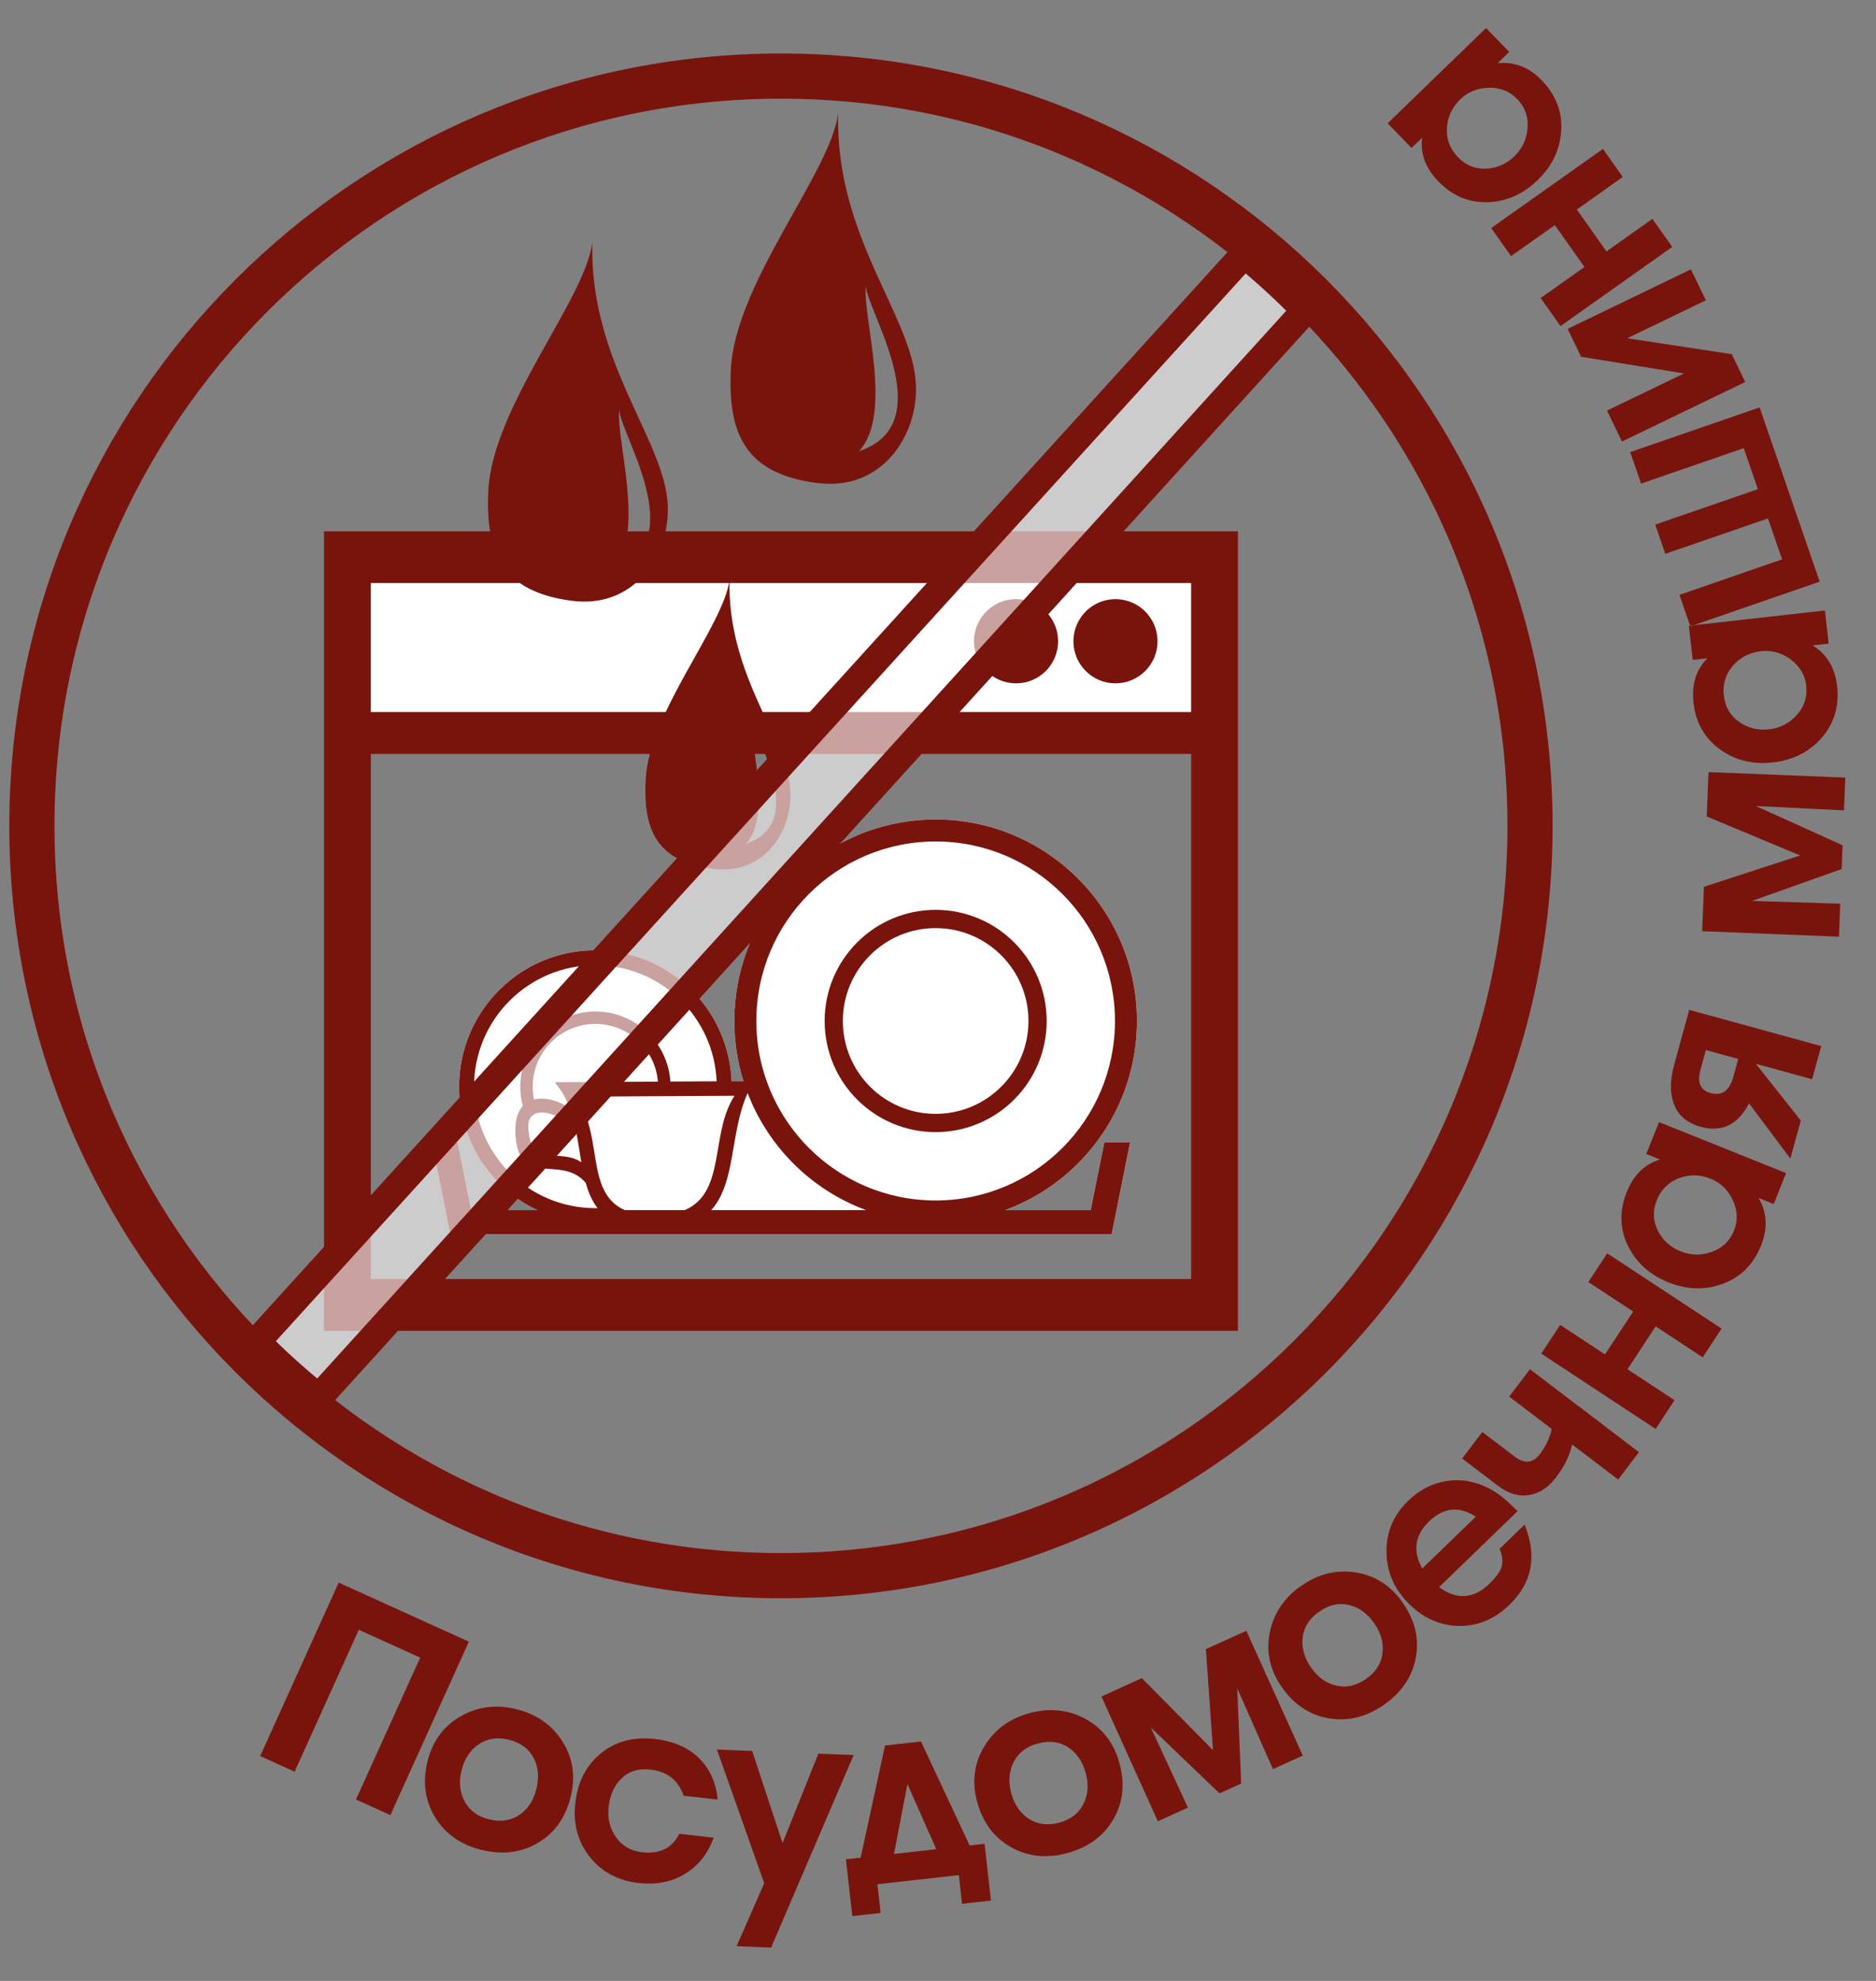
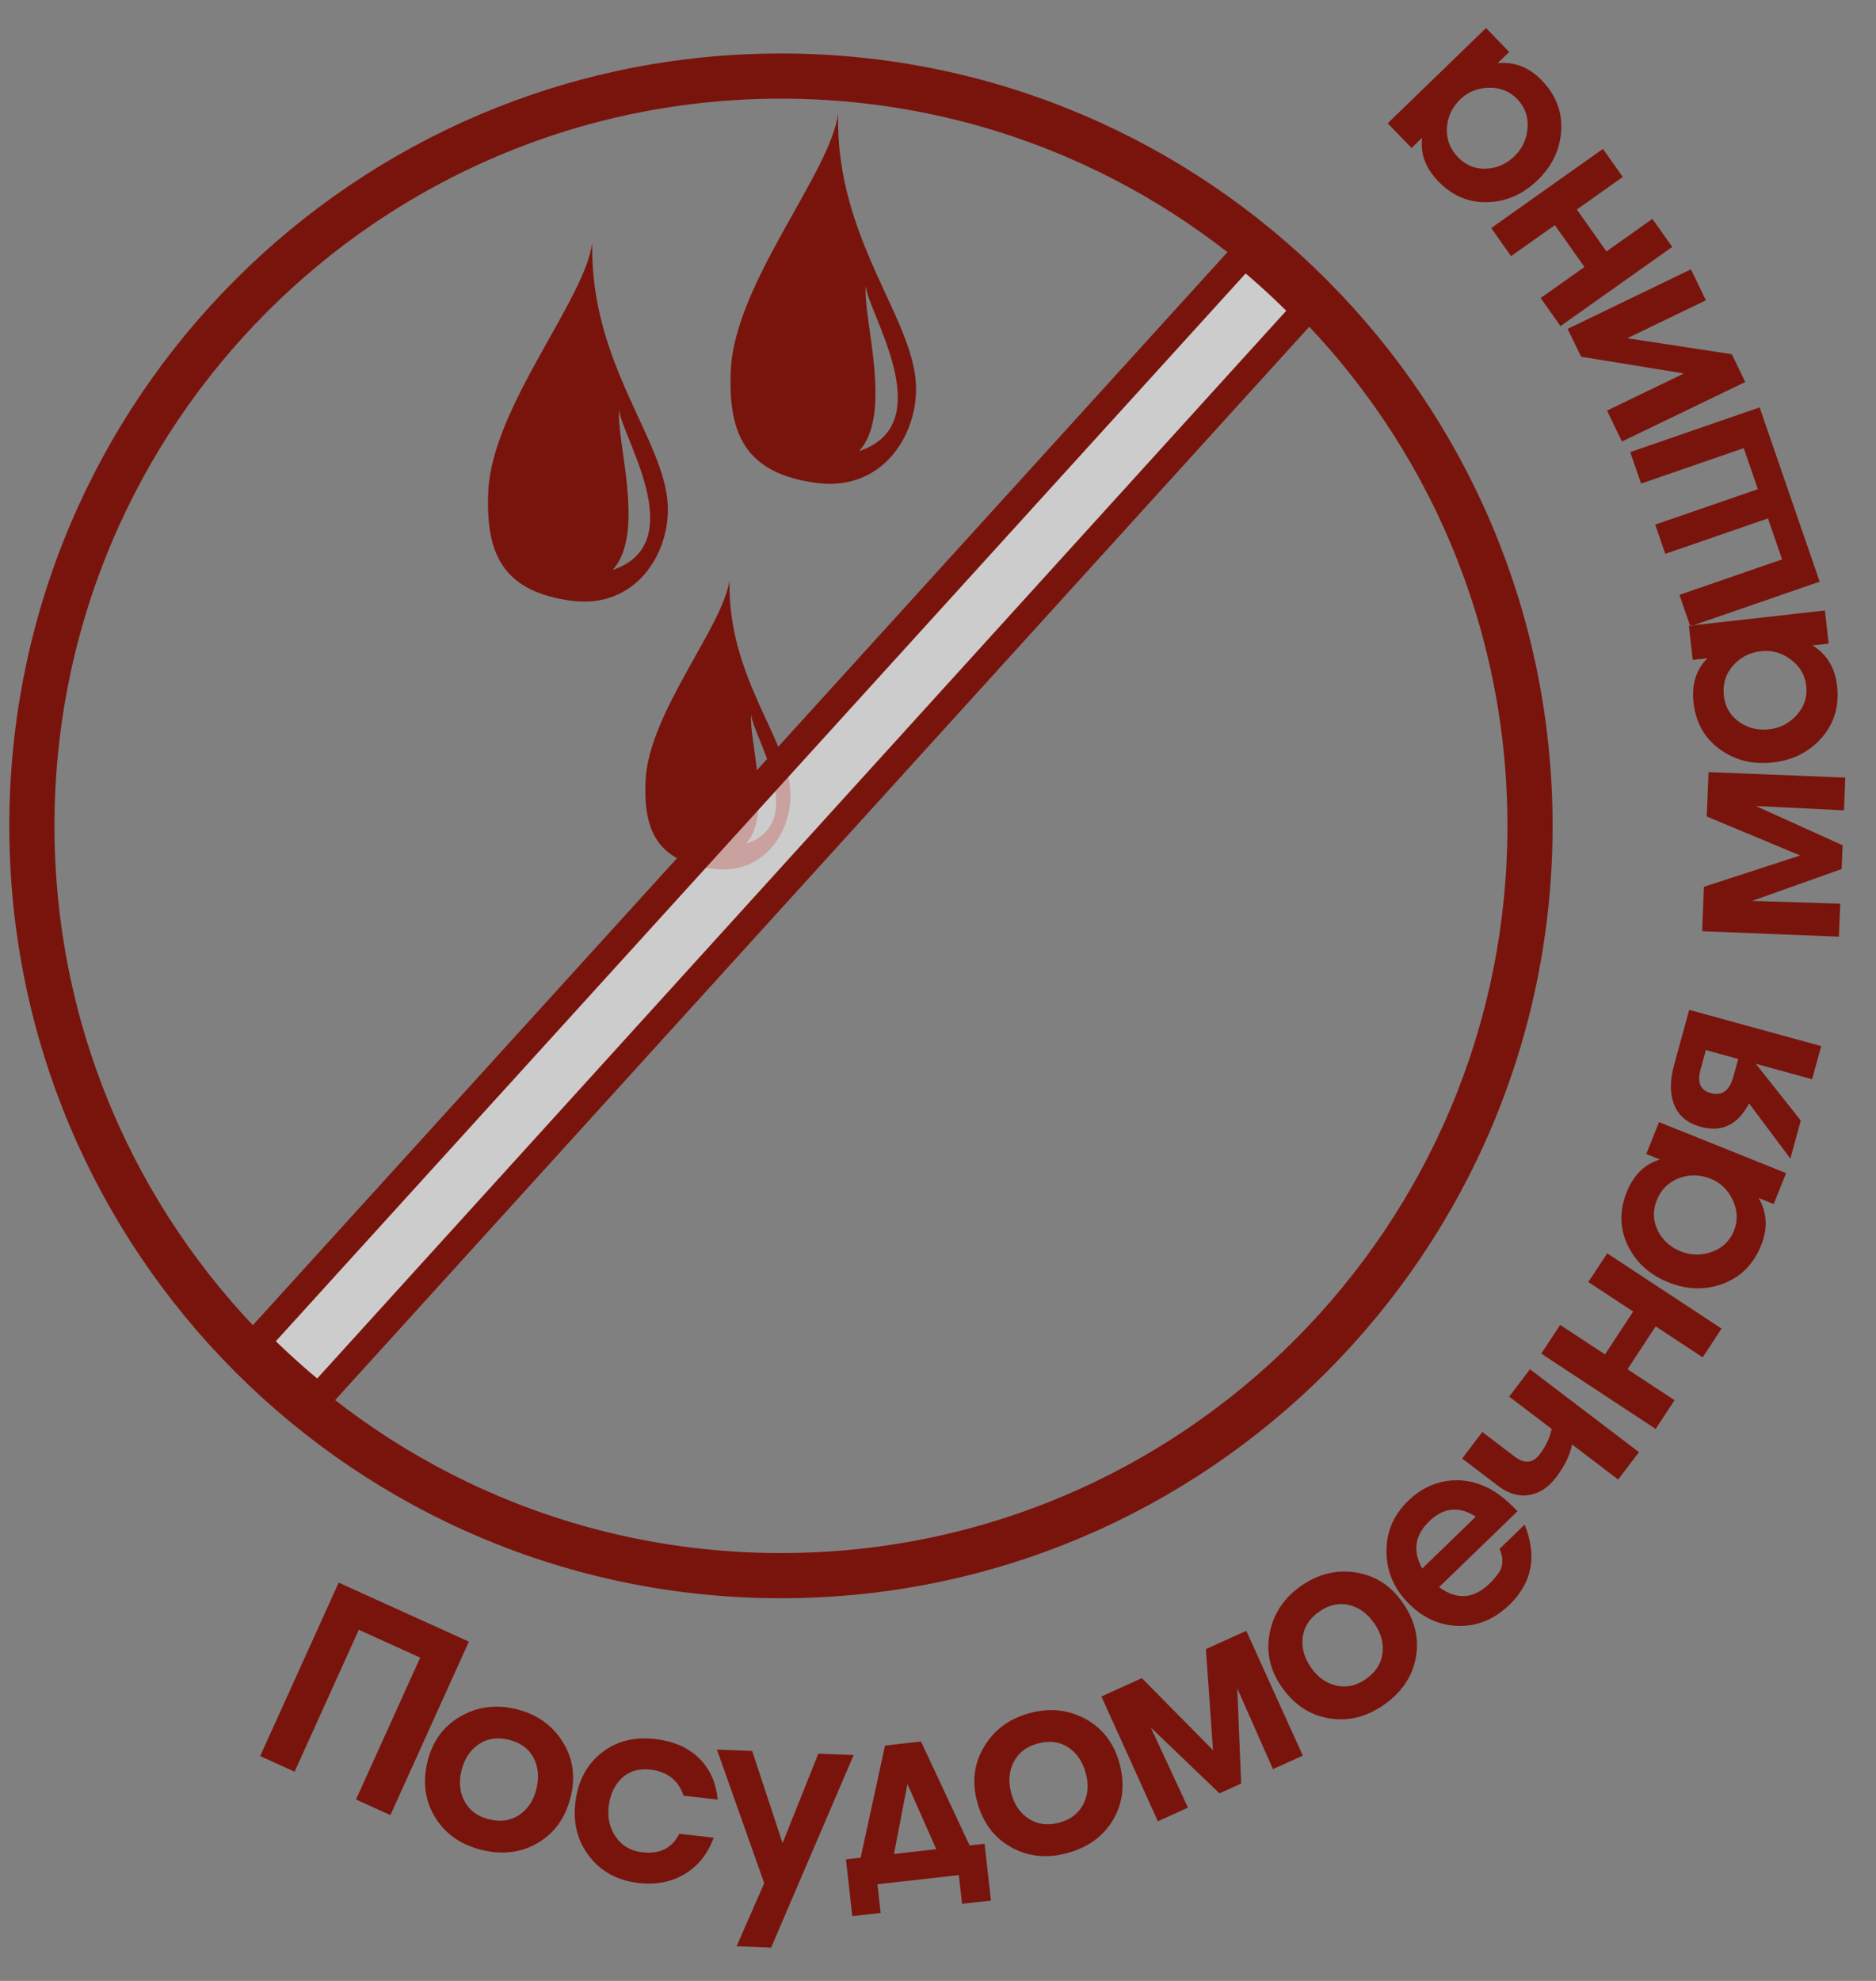
<svg xmlns="http://www.w3.org/2000/svg" width="54" height="57" viewBox="0 0 54 57" fill="none">
  <rect x="0" y="0" width="54" height="57" fill="#808080" stroke="none" />
  <path d="M22.48 2.189C34.388 2.189 44.041 11.849 44.041 23.764C44.041 35.679 34.388 45.339 22.48 45.339C10.571 45.339 0.918 35.679 0.918 23.764C0.918 11.849 10.571 2.189 22.48 2.189Z" stroke="#79140D" stroke-width="1.3" stroke-linecap="round" stroke-linejoin="round" />
-   <path fill-rule="evenodd" clip-rule="evenodd" d="M9.983 15.895H34.947V21.212H9.983V15.895Z" fill="white" />
-   <path fill-rule="evenodd" clip-rule="evenodd" d="M13.562 34.821H15.469C14.138 34.193 13.216 32.839 13.216 31.269C13.216 29.101 14.972 27.344 17.138 27.344C19.251 27.344 20.974 29.017 21.057 31.112L21.401 31.11C21.23 30.563 21.139 29.981 21.139 29.378C21.139 26.177 23.733 23.581 26.932 23.581C30.132 23.581 32.726 26.177 32.726 29.378C32.726 31.876 31.147 34.005 28.933 34.82H31.396L31.788 32.87H32.529L31.999 35.512H31.258H13.701H12.96L12.43 32.87H13.171L13.562 34.821Z" fill="white" />
-   <path fill-rule="evenodd" clip-rule="evenodd" d="M9.326 15.288H35.633V38.294H9.326V15.288ZM32.108 17.24C32.777 17.24 33.319 17.783 33.319 18.452C33.319 19.121 32.777 19.663 32.108 19.663C31.44 19.663 30.898 19.121 30.898 18.452C30.898 17.783 31.44 17.24 32.108 17.24ZM29.246 17.24C29.915 17.24 30.457 17.783 30.457 18.452C30.457 19.121 29.915 19.663 29.246 19.663C28.578 19.663 28.036 19.121 28.036 18.452C28.036 17.783 28.578 17.24 29.246 17.24ZM10.674 20.488H34.286V16.778H10.674V20.488ZM34.286 21.695H10.674V36.804H34.286V21.695Z" fill="#79140D" />
-   <path fill-rule="evenodd" clip-rule="evenodd" d="M16.733 33.444C16.68 33.133 16.637 32.805 16.568 32.487C16.186 32.06 15.205 31.711 15.205 32.413C15.249 33.65 16.111 33.014 16.733 33.444ZM15.371 31.637C15.721 31.55 16.153 31.704 16.402 31.896C16.301 31.624 16.164 31.366 15.966 31.14L18.937 31.124C18.863 30.193 18.086 29.463 17.138 29.463C16.141 29.463 15.334 30.271 15.334 31.269C15.334 31.395 15.346 31.518 15.371 31.637V31.637ZM20.628 31.114C20.548 29.255 19.017 27.773 17.138 27.773C15.208 27.773 13.645 29.337 13.645 31.269C13.645 33.2 15.208 34.764 17.138 34.764L17.201 34.764C17.041 34.557 16.935 34.307 16.861 34.038C16.148 33.187 14.878 34.252 14.834 32.557C14.829 32.207 14.913 31.972 15.048 31.825C15.001 31.647 14.976 31.461 14.976 31.269C14.976 30.073 15.944 29.105 17.138 29.105C18.283 29.105 19.221 29.995 19.297 31.121L20.628 31.114ZM17.986 34.821H19.709C20.906 34.312 20.432 32.618 21.143 31.53L16.532 31.556C17.408 32.555 16.799 34.302 17.986 34.821V34.821ZM26.932 26.706C28.407 26.706 29.604 27.903 29.604 29.378C29.604 30.854 28.407 32.051 26.932 32.051C25.457 32.051 24.261 30.854 24.261 29.378C24.261 27.903 25.457 26.706 26.932 26.706ZM26.932 26.181C28.697 26.181 30.128 27.613 30.128 29.378C30.128 31.145 28.697 32.576 26.932 32.576C25.168 32.576 23.737 31.145 23.737 29.378C23.737 27.613 25.168 26.181 26.932 26.181ZM26.932 24.213C29.783 24.213 32.094 26.526 32.094 29.378C32.094 32.231 29.783 34.543 26.932 34.543C24.081 34.543 21.771 32.231 21.771 29.378C21.771 26.526 24.081 24.213 26.932 24.213ZM21.521 31.453C21.008 32.573 21.191 34.03 20.472 34.821H24.931C23.365 34.244 22.117 33.01 21.521 31.453ZM13.562 34.821H15.469C14.138 34.193 13.216 32.839 13.216 31.269C13.216 29.101 14.972 27.344 17.138 27.344C19.251 27.344 20.974 29.017 21.057 31.112L21.401 31.11C21.23 30.563 21.139 29.981 21.139 29.378C21.139 26.177 23.733 23.581 26.932 23.581C30.132 23.581 32.726 26.177 32.726 29.378C32.726 31.876 31.147 34.005 28.933 34.82H31.396L31.788 32.87H32.529L31.999 35.512H31.258H13.701H12.96L12.43 32.87H13.171L13.562 34.821Z" fill="#79140D" />
  <path fill-rule="evenodd" clip-rule="evenodd" d="M11.237 52.229L10.247 51.78L12.095 47.697L10.328 46.896L8.48 50.98L7.489 50.53L9.749 45.539L13.497 47.237L11.237 52.229ZM13.283 50.95C13.203 51.28 13.233 51.576 13.376 51.838C13.518 52.1 13.754 52.272 14.085 52.352C14.414 52.432 14.703 52.389 14.95 52.222C15.196 52.055 15.36 51.806 15.441 51.476C15.523 51.136 15.495 50.835 15.355 50.574C15.215 50.312 14.977 50.141 14.643 50.059C14.312 49.979 14.024 50.024 13.777 50.193C13.529 50.362 13.365 50.615 13.283 50.95V50.95ZM16.429 51.694C16.282 52.295 15.97 52.738 15.491 53.024C15.011 53.309 14.471 53.378 13.87 53.232C13.269 53.085 12.822 52.774 12.528 52.297C12.234 51.821 12.16 51.284 12.305 50.688C12.447 50.106 12.762 49.674 13.251 49.391C13.74 49.108 14.276 49.038 14.857 49.179C15.443 49.322 15.887 49.632 16.189 50.108C16.491 50.583 16.571 51.112 16.429 51.694V51.694ZM20.543 52.878C20.374 53.344 20.097 53.692 19.714 53.922C19.331 54.153 18.89 54.239 18.392 54.184C17.792 54.117 17.32 53.866 16.976 53.431C16.631 52.997 16.493 52.48 16.56 51.88C16.628 51.27 16.875 50.793 17.298 50.45C17.722 50.107 18.239 49.97 18.849 50.038C19.363 50.096 19.776 50.27 20.091 50.561C20.419 50.868 20.608 51.275 20.658 51.781L19.676 51.671C19.527 51.225 19.208 50.974 18.719 50.92C18.381 50.882 18.107 50.965 17.895 51.168C17.683 51.372 17.559 51.644 17.52 51.987C17.483 52.32 17.553 52.613 17.732 52.865C17.91 53.118 18.163 53.262 18.491 53.299C18.994 53.355 19.349 53.178 19.553 52.767L20.543 52.878ZM24.573 50.5L22.196 56.041L21.203 56.001L21.998 54.188L20.636 50.342L21.651 50.383L22.526 53.035L23.556 50.46L24.573 50.5ZM28.524 54.688L27.692 54.781L27.6 53.956L25.257 54.219L25.349 55.044L24.533 55.136L24.35 53.502L24.773 53.454L25.475 50.228L26.511 50.111L27.91 53.102L28.341 53.054L28.524 54.688ZM26.95 53.21L26.12 51.335L25.733 53.347L26.95 53.21ZM29.111 51.608C29.201 51.936 29.371 52.18 29.623 52.34C29.874 52.5 30.163 52.535 30.491 52.446C30.819 52.356 31.05 52.178 31.185 51.912C31.32 51.646 31.342 51.349 31.253 51.021C31.16 50.684 30.99 50.435 30.741 50.274C30.491 50.113 30.201 50.078 29.868 50.17C29.54 50.26 29.309 50.439 29.175 50.707C29.041 50.975 29.02 51.276 29.111 51.608V51.608ZM32.222 50.732C32.386 51.329 32.327 51.868 32.047 52.351C31.766 52.833 31.327 53.155 30.73 53.319C30.133 53.482 29.591 53.427 29.104 53.153C28.616 52.879 28.291 52.446 28.129 51.854C27.97 51.276 28.037 50.745 28.327 50.261C28.618 49.776 29.052 49.454 29.629 49.296C30.211 49.137 30.749 49.192 31.244 49.461C31.738 49.731 32.064 50.154 32.222 50.732ZM37.501 50.517L36.641 50.906L35.614 48.581L35.727 51.321L35.103 51.603L33.126 49.708L34.195 52.014L33.329 52.407L31.704 48.816L32.868 48.288L34.916 50.36L34.711 47.453L35.875 46.926L37.501 50.517ZM37.739 47.986C37.934 48.265 38.176 48.438 38.467 48.503C38.758 48.569 39.042 48.506 39.321 48.311C39.599 48.116 39.757 47.87 39.795 47.575C39.832 47.279 39.754 46.992 39.559 46.713C39.359 46.426 39.115 46.249 38.826 46.182C38.538 46.114 38.252 46.179 37.969 46.377C37.691 46.572 37.533 46.818 37.497 47.115C37.461 47.413 37.542 47.704 37.739 47.986V47.986ZM40.375 46.115C40.73 46.622 40.856 47.15 40.754 47.698C40.651 48.246 40.346 48.698 39.839 49.053C39.332 49.407 38.803 49.538 38.252 49.444C37.7 49.35 37.248 49.051 36.897 48.548C36.554 48.057 36.438 47.535 36.549 46.981C36.66 46.426 36.96 45.977 37.451 45.634C37.945 45.288 38.471 45.16 39.027 45.247C39.583 45.335 40.033 45.623 40.375 46.115V46.115ZM43.164 44.568L43.886 43.87C44.251 44.773 44.105 45.541 43.449 46.177C43.015 46.597 42.524 46.799 41.973 46.785C41.423 46.77 40.938 46.545 40.519 46.111C40.113 45.692 39.91 45.201 39.909 44.638C39.907 44.074 40.116 43.589 40.535 43.184C40.856 42.873 41.218 42.685 41.623 42.618C42.028 42.551 42.431 42.616 42.833 42.813C43.085 42.936 43.368 43.159 43.682 43.484L41.424 45.669C41.934 46.044 42.417 46.01 42.873 45.57C43.048 45.4 43.16 45.254 43.209 45.128C43.269 44.957 43.254 44.77 43.164 44.568V44.568ZM42.48 43.642C42.001 43.329 41.552 43.375 41.133 43.781C40.725 44.176 40.66 44.627 40.938 45.134L42.48 43.642ZM47.177 41.785L46.578 42.573L45.252 41.564C45.189 41.873 45.036 42.187 44.794 42.506C44.57 42.801 44.309 42.973 44.012 43.02C43.715 43.068 43.418 42.98 43.123 42.756L42.088 41.968L42.668 41.205L43.601 41.914C43.883 42.129 44.124 42.105 44.324 41.843C44.498 41.612 44.612 41.371 44.665 41.118L43.441 40.187L44.04 39.399L47.177 41.785ZM49.555 38.23L49.011 39.057L47.658 38.166L46.847 39.399L48.201 40.29L47.657 41.117L44.365 38.95L44.909 38.123L46.199 38.973L47.01 37.739L45.72 36.89L46.263 36.064L49.555 38.23ZM51.412 33.756L51.055 34.646L50.624 34.473C50.866 34.894 50.888 35.348 50.693 35.836C50.476 36.375 50.114 36.742 49.605 36.935C49.095 37.129 48.568 37.117 48.022 36.898C47.48 36.68 47.092 36.327 46.856 35.839C46.62 35.351 46.61 34.839 46.825 34.301C47.023 33.807 47.342 33.495 47.782 33.365L47.387 33.206L47.755 32.288L51.412 33.756ZM49.241 33.918C48.93 33.793 48.625 33.788 48.325 33.903C48.025 34.018 47.813 34.228 47.691 34.534C47.57 34.835 47.579 35.126 47.718 35.406C47.857 35.686 48.077 35.886 48.378 36.007C48.675 36.126 48.975 36.131 49.279 36.02C49.583 35.91 49.794 35.706 49.913 35.409C50.028 35.122 50.016 34.831 49.878 34.535C49.74 34.238 49.528 34.033 49.241 33.918V33.918ZM52.423 30.101L52.161 31.055L50.54 30.61L51.835 32.244L51.535 33.338L50.346 31.749C50.025 32.366 49.561 32.591 48.955 32.424C48.548 32.313 48.286 32.081 48.168 31.727C48.065 31.43 48.073 31.067 48.191 30.636L48.623 29.058L52.423 30.101ZM50.034 30.471L49.103 30.216L48.95 30.773C48.848 31.145 48.944 31.372 49.237 31.452C49.564 31.542 49.783 31.386 49.893 30.985L50.034 30.471ZM53.117 22.375L53.079 23.318L50.541 23.193L53.039 24.322L53.011 25.006L50.432 25.923L52.971 26.003L52.933 26.953L48.996 26.795L49.047 25.517L51.816 24.616L49.128 23.494L49.18 22.217L53.117 22.375ZM52.53 17.566L52.637 18.52L52.175 18.571C52.587 18.828 52.822 19.217 52.88 19.739C52.945 20.316 52.799 20.812 52.442 21.223C52.085 21.635 51.614 21.874 51.03 21.939C50.45 22.004 49.941 21.878 49.503 21.559C49.064 21.241 48.812 20.794 48.748 20.219C48.689 19.69 48.822 19.264 49.148 18.941L48.724 18.989L48.614 18.006L52.53 17.566ZM50.694 18.738C50.361 18.775 50.09 18.915 49.88 19.158C49.67 19.401 49.583 19.687 49.62 20.014C49.656 20.337 49.801 20.589 50.057 20.77C50.312 20.95 50.601 21.022 50.923 20.986C51.24 20.951 51.507 20.812 51.722 20.571C51.938 20.33 52.028 20.05 51.992 19.733C51.957 19.425 51.809 19.174 51.548 18.978C51.286 18.783 51.002 18.703 50.694 18.738V18.738ZM50.65 11.723L52.379 16.737L48.655 18.023L48.342 17.117L51.297 16.096L50.89 14.917L47.935 15.937L47.645 15.095L50.6 14.075L50.193 12.895L47.238 13.915L46.925 13.009L50.65 11.723ZM48.673 7.75L49.103 8.641L46.841 9.733L49.85 10.192L50.236 10.992L46.687 12.705L46.258 11.814L48.471 10.746L45.511 10.265L45.124 9.463L48.673 7.75ZM46.14 4.285L46.711 5.092L45.389 6.029L46.241 7.234L47.564 6.298L48.135 7.105L44.919 9.383L44.347 8.575L45.608 7.683L44.756 6.478L43.495 7.37L42.924 6.562L46.14 4.285ZM42.776 0.806L43.442 1.495L43.108 1.818C43.591 1.77 44.015 1.935 44.379 2.312C44.783 2.729 44.97 3.211 44.939 3.754C44.907 4.299 44.681 4.776 44.258 5.185C43.839 5.591 43.358 5.802 42.817 5.818C42.275 5.834 41.803 5.634 41.401 5.218C41.031 4.835 40.876 4.417 40.937 3.962L40.631 4.259L39.944 3.548L42.776 0.806ZM42.037 2.855C41.797 3.088 41.667 3.365 41.649 3.686C41.632 4.007 41.737 4.286 41.967 4.523C42.192 4.756 42.461 4.867 42.773 4.854C43.086 4.841 43.358 4.721 43.592 4.496C43.821 4.273 43.947 4.001 43.971 3.678C43.994 3.356 43.894 3.08 43.672 2.85C43.457 2.628 43.186 2.519 42.86 2.525C42.534 2.53 42.26 2.64 42.037 2.855V2.855Z" fill="#79140D" />
-   <path fill-rule="evenodd" clip-rule="evenodd" d="M17.825 11.775C17.717 12.627 18.604 15.349 17.634 16.399C19.957 15.628 17.81 12.426 17.825 11.775ZM17.049 6.98C16.84 8.628 14.165 11.715 14.055 14.137C13.974 15.928 14.466 17.03 16.465 17.288C18.278 17.521 19.281 15.954 19.222 14.548C19.142 12.645 16.969 10.451 17.049 6.98V6.98ZM21.625 20.552C21.537 21.24 22.253 23.436 21.47 24.282C23.345 23.66 21.613 21.078 21.625 20.552ZM20.999 16.684C20.83 18.013 18.672 20.503 18.583 22.458C18.517 23.902 18.915 24.792 20.528 25C21.991 25.188 22.799 23.924 22.751 22.79C22.687 21.254 20.934 19.484 20.999 16.684ZM24.925 8.213C24.813 9.092 25.728 11.9 24.727 12.982C27.124 12.187 24.91 8.884 24.925 8.213ZM24.125 3.268C23.908 4.967 21.149 8.151 21.036 10.649C20.952 12.495 21.46 13.634 23.523 13.899C25.392 14.14 26.426 12.524 26.365 11.073C26.283 9.11 24.042 6.847 24.125 3.268V3.268Z" fill="#79140D" />
+   <path fill-rule="evenodd" clip-rule="evenodd" d="M17.825 11.775C17.717 12.627 18.604 15.349 17.634 16.399C19.957 15.628 17.81 12.426 17.825 11.775ZM17.049 6.98C16.84 8.628 14.165 11.715 14.055 14.137C13.974 15.928 14.466 17.03 16.465 17.288C18.278 17.521 19.281 15.954 19.222 14.548C19.142 12.645 16.969 10.451 17.049 6.98ZM21.625 20.552C21.537 21.24 22.253 23.436 21.47 24.282C23.345 23.66 21.613 21.078 21.625 20.552ZM20.999 16.684C20.83 18.013 18.672 20.503 18.583 22.458C18.517 23.902 18.915 24.792 20.528 25C21.991 25.188 22.799 23.924 22.751 22.79C22.687 21.254 20.934 19.484 20.999 16.684ZM24.925 8.213C24.813 9.092 25.728 11.9 24.727 12.982C27.124 12.187 24.91 8.884 24.925 8.213ZM24.125 3.268C23.908 4.967 21.149 8.151 21.036 10.649C20.952 12.495 21.46 13.634 23.523 13.899C25.392 14.14 26.426 12.524 26.365 11.073C26.283 9.11 24.042 6.847 24.125 3.268V3.268Z" fill="#79140D" />
  <path d="M37.575 8.93L9.171 40.216C8.546 39.713 7.95 39.176 7.386 38.608L35.818 7.315C36.433 7.82 37.02 8.359 37.575 8.93Z" fill="white" fill-opacity="0.6" stroke="#79140D" stroke-width="0.8" />
</svg>